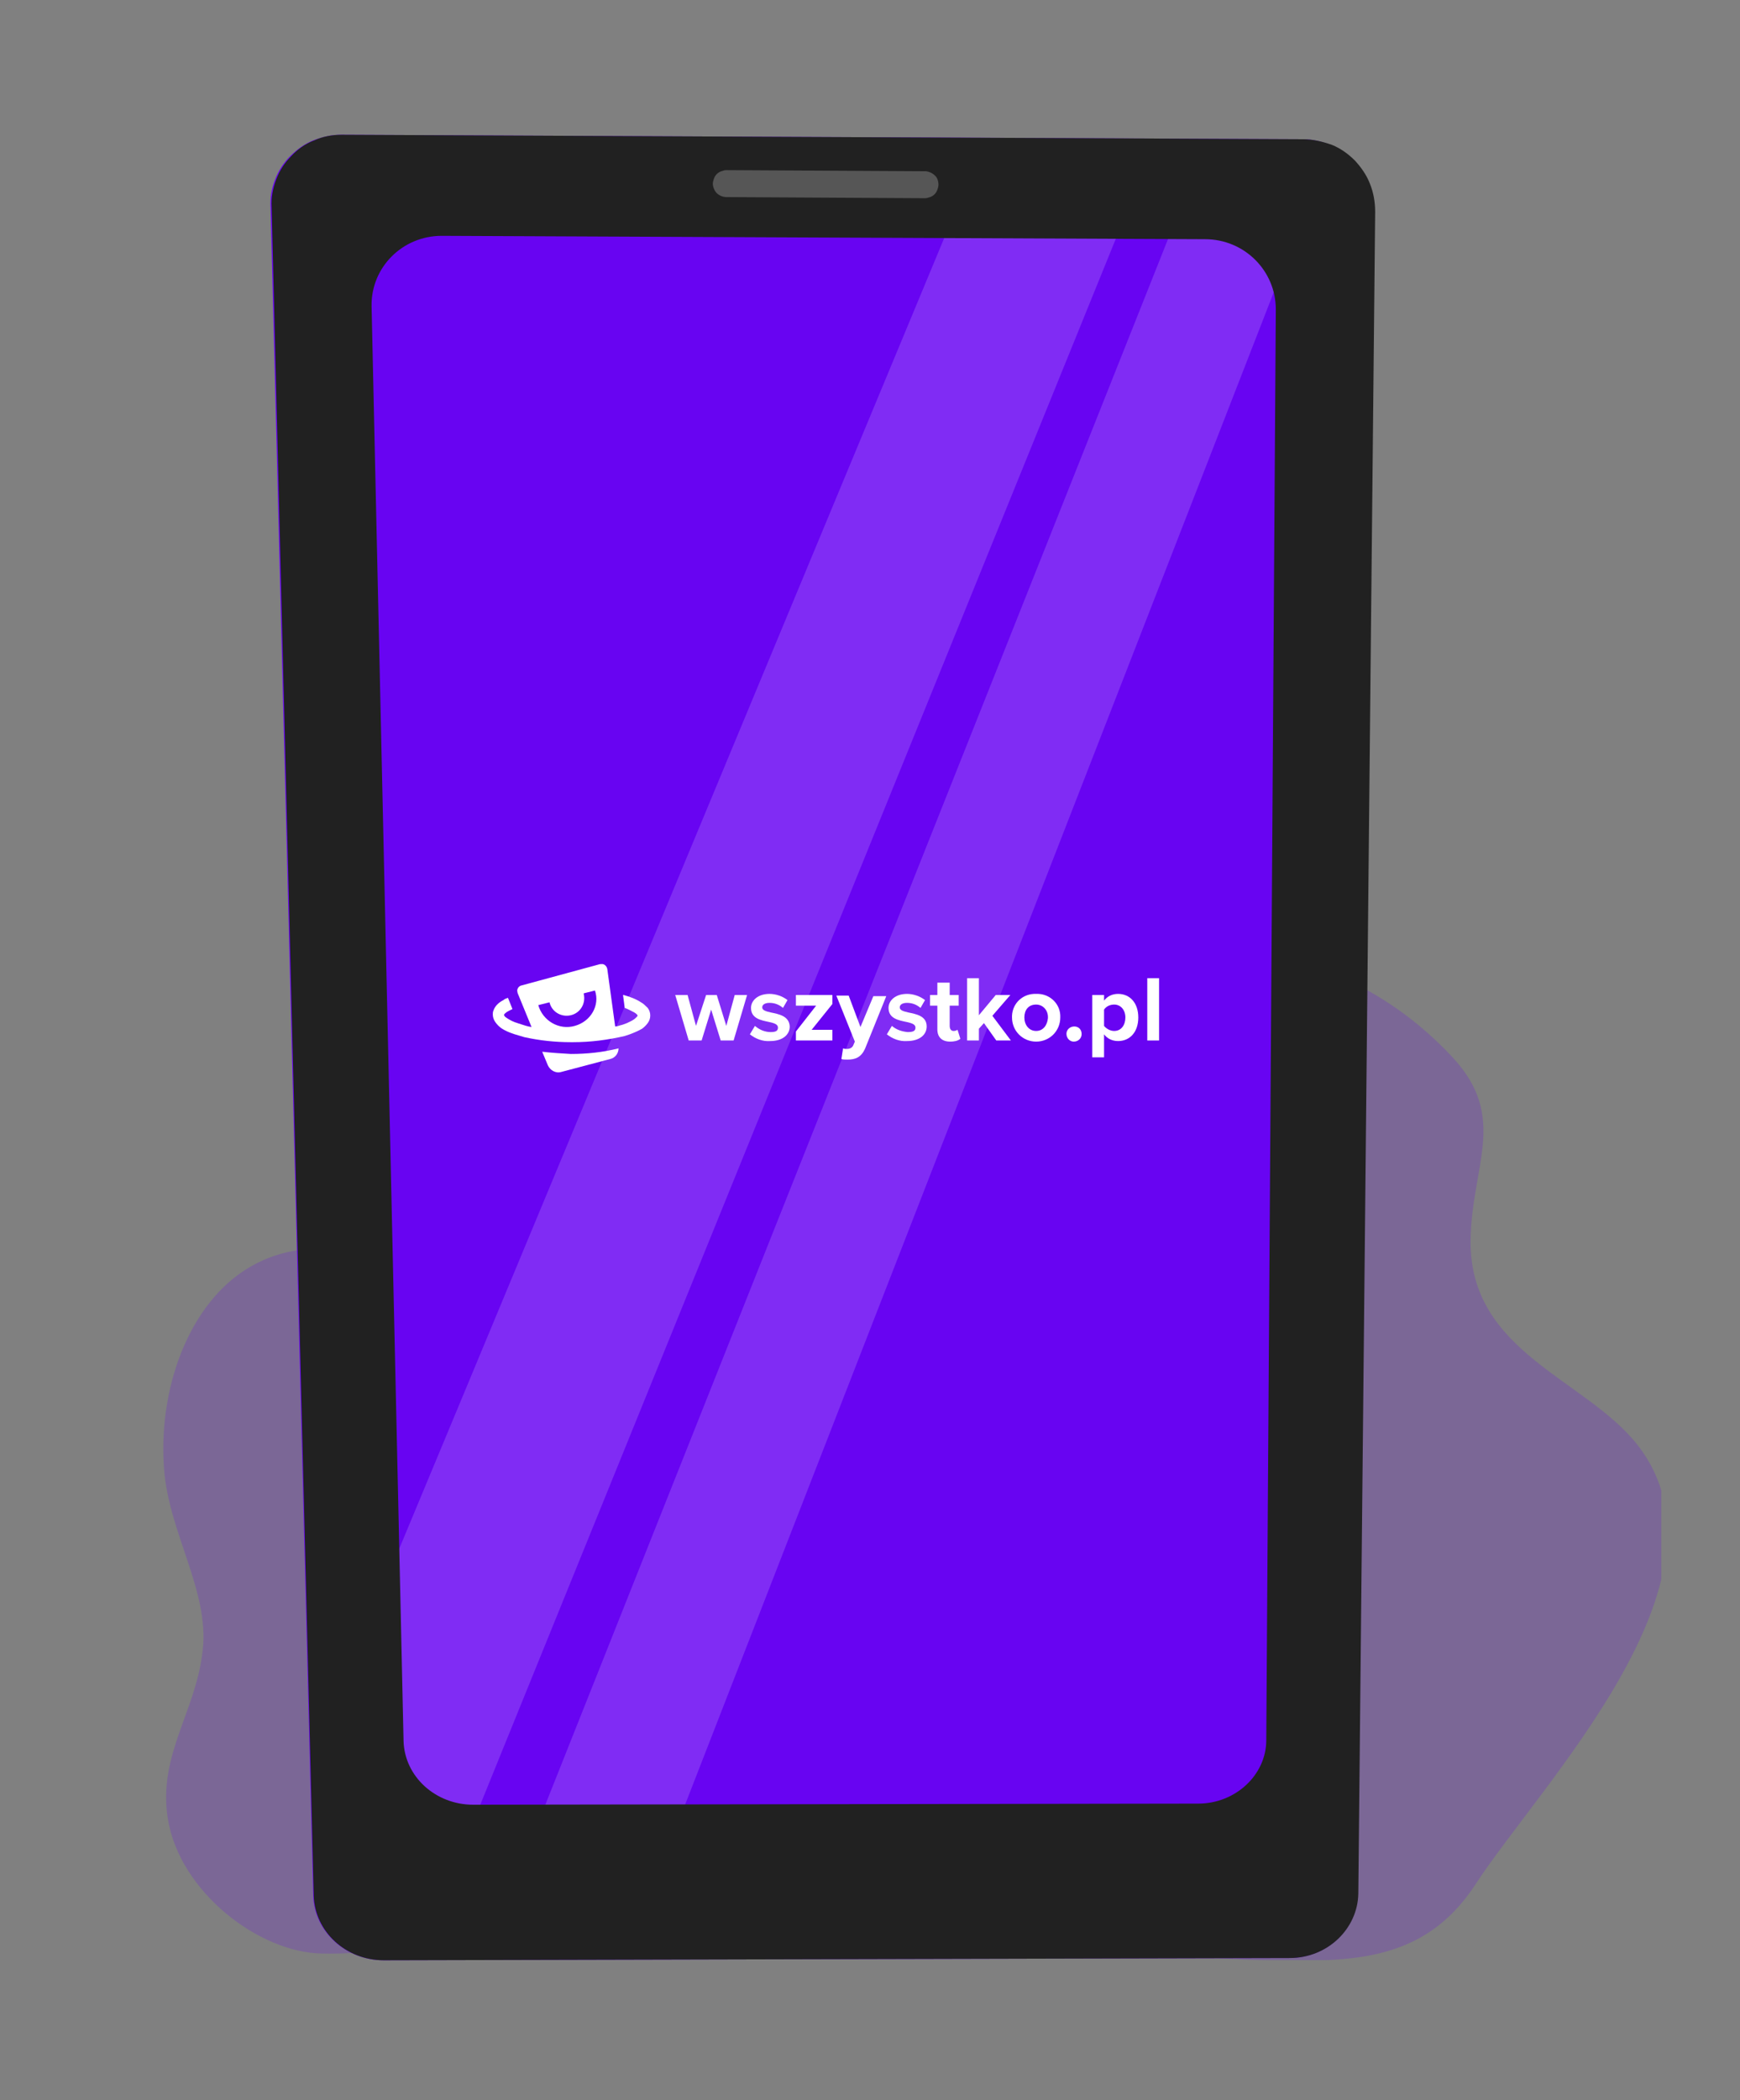
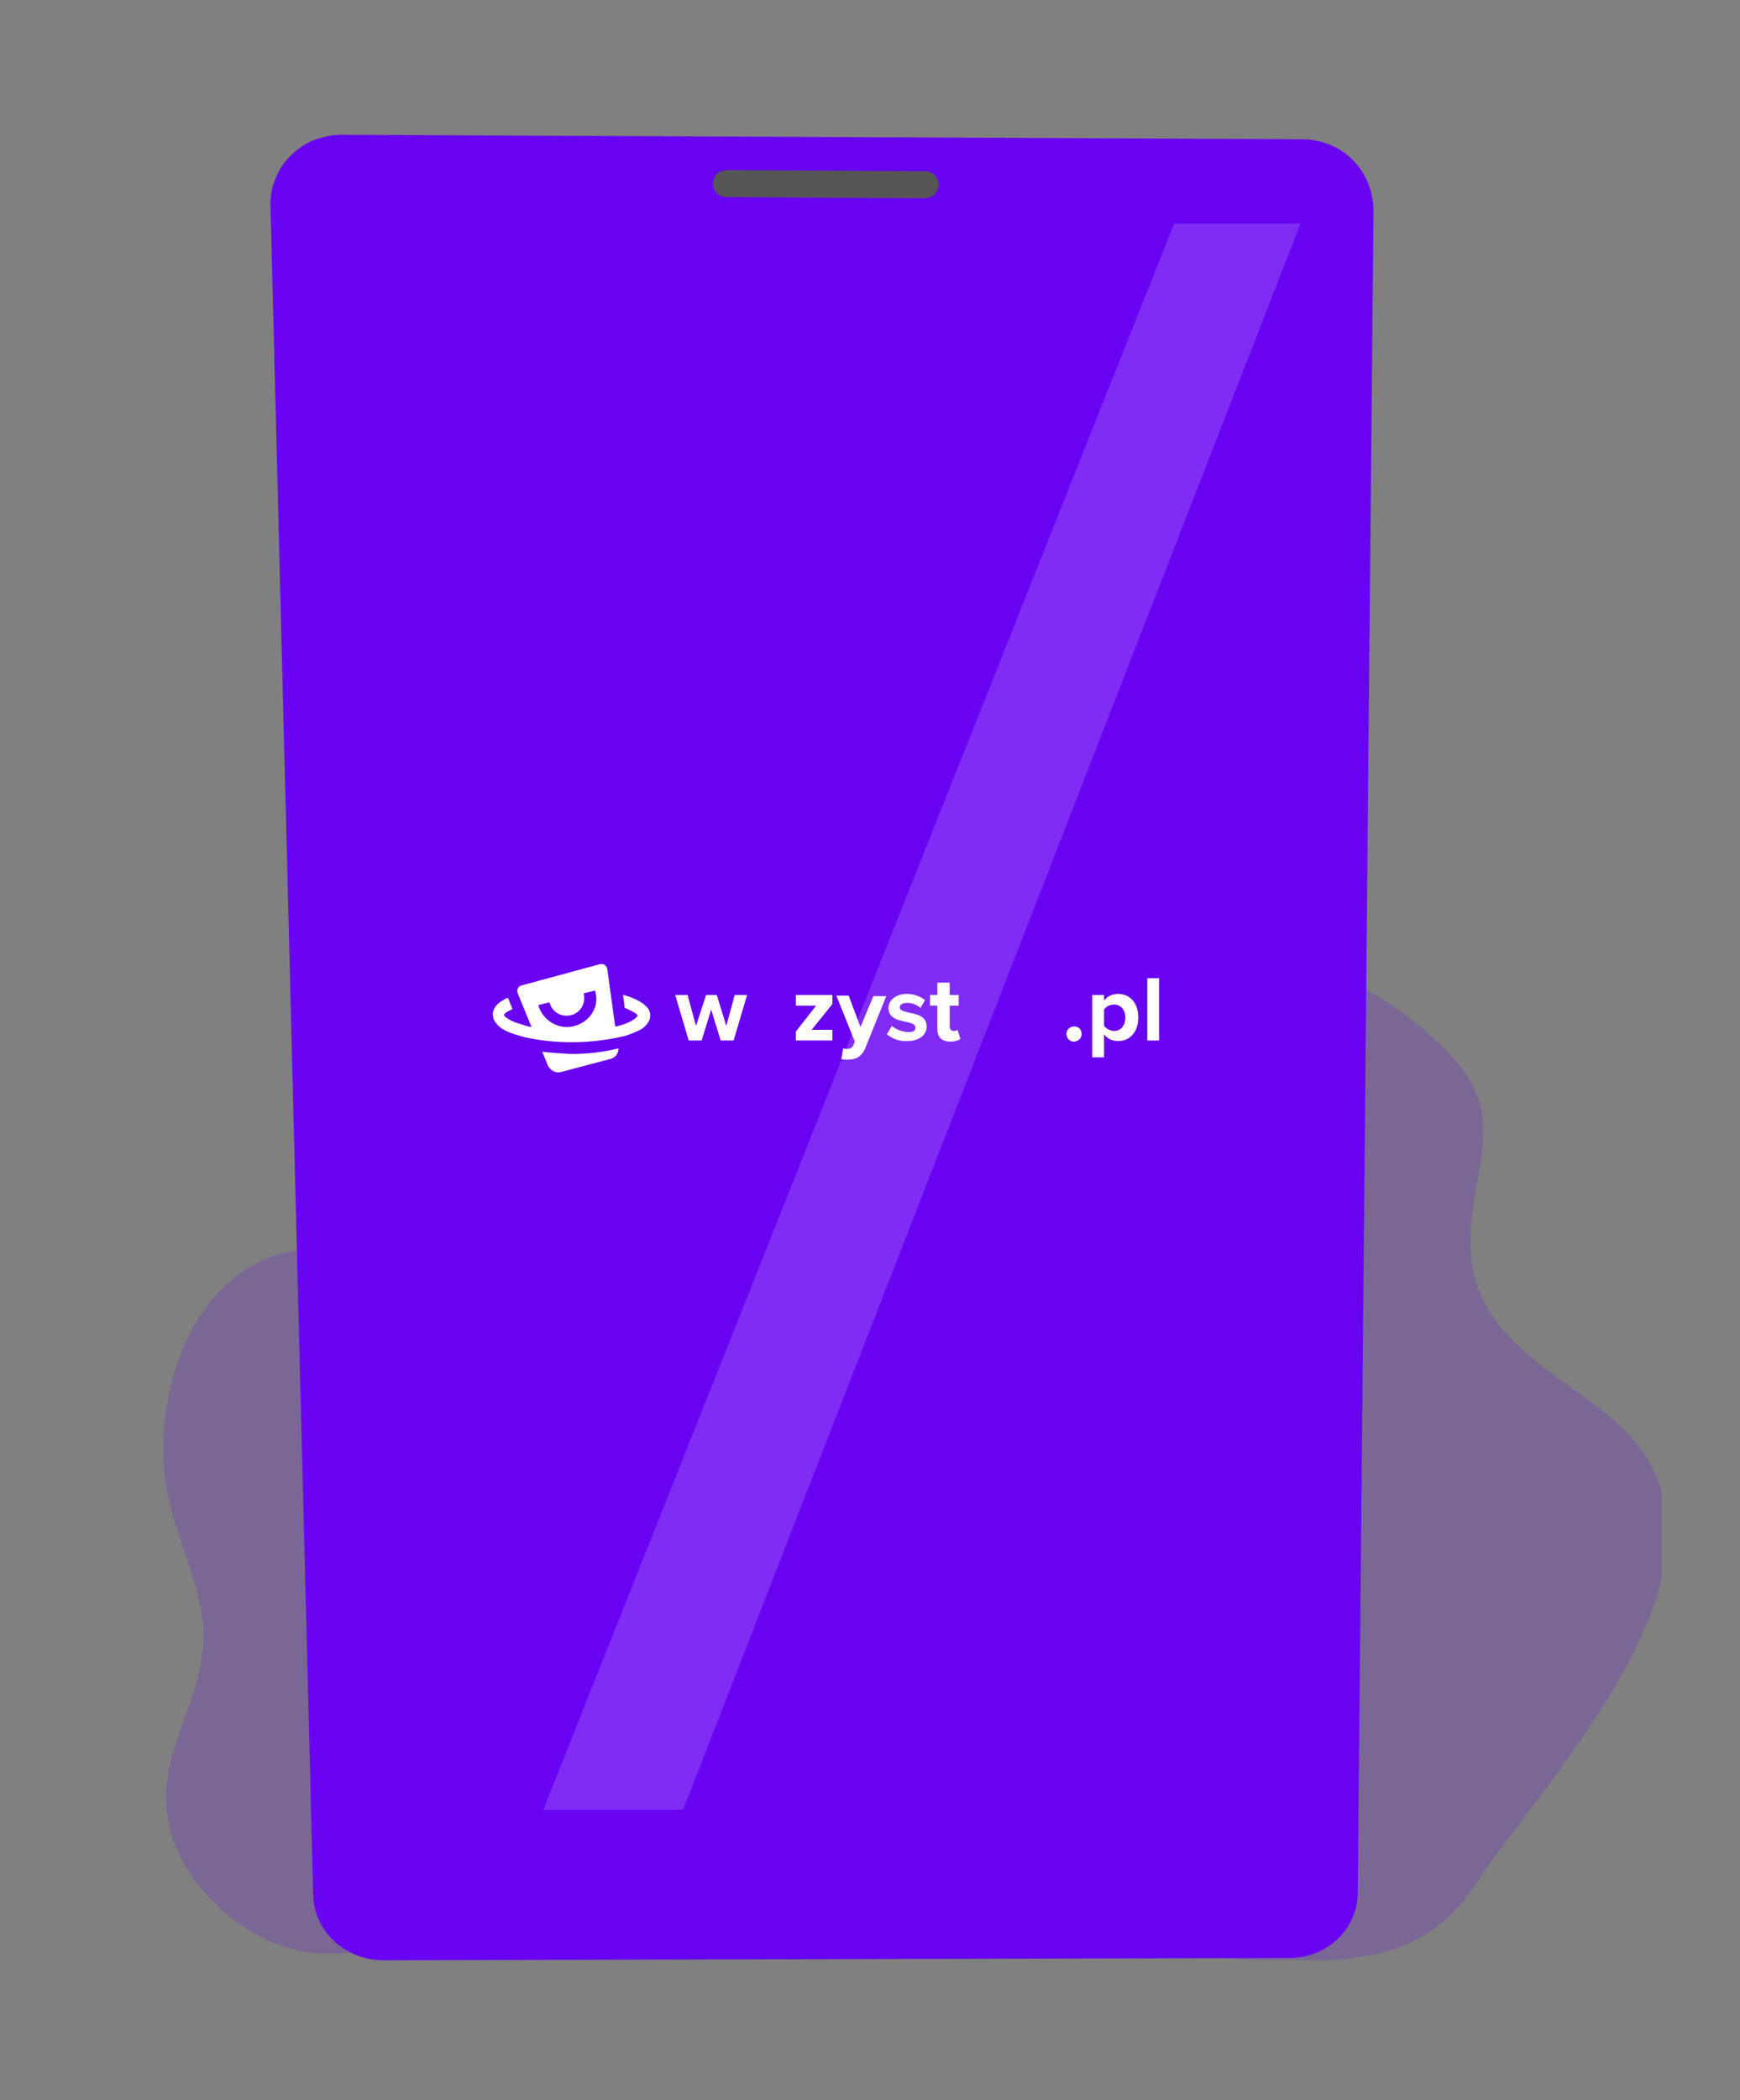
<svg xmlns="http://www.w3.org/2000/svg" xmlns:xlink="http://www.w3.org/1999/xlink" version="1.1" id="Warstwa_1" x="0px" y="0px" viewBox="0 0 310 374" style="enable-background:new 0 0 310 374;" xml:space="preserve">
  <rect x="0" y="0" width="310" height="374" fill="#808080" stroke="none" />
  <style type="text/css">
	.st0{clip-path:url(#SVGID_00000183208447881814238780000004107510768042259346_);}
	.st1{opacity:0.2;}
	.st2{fill:#6804F2;}
	.st3{opacity:0.8;fill:#FFFFFF;enable-background:new    ;}
	.st4{fill:#212121;}
	.st5{fill:#565656;}
	.st6{fill:#FFFFFF;}
</style>
  <g>
    <g>
      <g>
        <defs>
          <rect id="SVGID_1_" x="29" y="24" width="267" height="325.1" />
        </defs>
        <clipPath id="SVGID_00000084490249441525788630000011142961119215365012_">
          <use xlink:href="#SVGID_1_" style="overflow:visible;" />
        </clipPath>
        <g style="clip-path:url(#SVGID_00000084490249441525788630000011142961119215365012_);">
          <g class="st1">
            <path class="st2" d="M291.8,257.4c-9.2-11.8-29.9-16.5-29.8-36.3c0.1-13.5,6.8-22-3.2-32.8c-24.8-26.6-62.1-23.3-90.7-5.5       c-26,16.2-43.1,40.6-69.9,43.2c-14,1.3-28.4-4.3-41.8-3.7c-4.1,0.2-7.6,1.1-10.7,2.7c-11.3,5.7-17.5,21.1-16.5,36.2       c0.7,11.6,8.2,22.1,6.9,32.8c-1.2,10.9-8,18.5-6.2,29.9c2.1,13,16.2,23.8,27.4,24c7.3,0.2,20.7-1.1,25.8-5.6       c6.5-5.7,14.5-6.3,24.4-6.2c19.3,0.1,40.1,3.8,61.1,6.5c18.5,2.4,37.3,6.1,57.1,6.5c15,0.3,28,0.4,37.1-13.4       C274.4,317.8,310.4,281.3,291.8,257.4z" />
          </g>
          <path class="st2" d="M241.9,337.2c-0.1,6.4-5.5,11.5-12.2,11.5l-161.4,0.4c-6.7,0-12.3-5.1-12.5-11.5L48.2,36.9      c-0.1-1.7,0.2-3.4,0.8-4.9c0.6-1.6,1.5-3,2.7-4.2s2.6-2.2,4.1-2.8c1.6-0.6,3.2-1,4.9-1l171.4,0.8c1.7,0,3.4,0.4,4.9,1      c1.6,0.7,3,1.6,4.1,2.8c1.2,1.2,2.1,2.6,2.7,4.2c0.6,1.6,0.9,3.2,0.9,4.9L241.9,337.2z" />
          <g class="st1">
            <path class="st3" d="M231.7,39.8h-22.5L96.8,322.3h24.9L231.7,39.8z" />
-             <path class="st3" d="M199.9,39.8h-30.6c0,0-103.8,249.7-103.9,249.7l2.3,32.8h17.5L199.9,39.8z" />
          </g>
-           <path class="st4" d="M232.2,24.8L60.9,24c-1.7,0-3.4,0.3-4.9,1c-1.6,0.6-3,1.6-4.1,2.8c-1.2,1.2-2.1,2.6-2.7,4.2      c-0.6,1.6-0.9,3.2-0.8,4.9l7.5,300.7c0.2,6.4,5.7,11.5,12.5,11.5l161.4-0.4c6.7,0,12.1-5.2,12.2-11.5l3-299.5      c0-1.7-0.3-3.4-0.9-4.9c-0.6-1.6-1.6-3-2.7-4.2c-1.2-1.2-2.6-2.2-4.1-2.8C235.6,25.2,233.9,24.8,232.2,24.8z M225.6,309.9      c0,6.2-5.5,11.3-12.1,11.3l-129.2,0.2c-6.7,0-12.2-5-12.4-11.3L66.2,54.5C66.1,47.6,71.7,42,78.7,42l136,0.6      c7,0,12.6,5.6,12.6,12.5L225.6,309.9z" />
          <path class="st5" d="M167.2,32.9c0,0.3-0.1,0.6-0.2,0.9c-0.1,0.3-0.3,0.6-0.5,0.8s-0.5,0.4-0.8,0.5s-0.6,0.2-0.9,0.2l-35.4-0.2      c-0.6,0-1.3-0.3-1.7-0.7s-0.7-1.1-0.7-1.7l0,0c0-0.3,0.1-0.6,0.2-0.9c0.1-0.3,0.3-0.6,0.5-0.8c0.2-0.2,0.5-0.4,0.8-0.5      s0.6-0.2,0.9-0.2l35.4,0.2c0.6,0,1.3,0.3,1.7,0.7C167,31.6,167.2,32.3,167.2,32.9L167.2,32.9z" />
        </g>
      </g>
    </g>
    <g>
      <path shape-rendering="geometricPrecision" class="st6" d="M114.2,178.5c-0.9-0.6-2-1-3.1-1.3H111l0.3,2.3    c0.6,0.2,1.1,0.5,1.7,0.8c0.5,0.3,0.6,0.5,0.6,0.6c0,0-0.1,0.2-0.6,0.6c-0.4,0.3-0.9,0.5-1.3,0.7c-0.3,0.1-0.7,0.3-1.2,0.4    c-0.3,0.1-0.6,0.2-0.9,0.2l-1.4-10.2c-0.1-0.6-0.6-1-1.1-0.9c-0.1,0-0.1,0-0.2,0l-14,3.8c-0.5,0.1-0.9,0.7-0.7,1.2    c0,0,0,0.1,0,0.1l2.5,6.1c-0.7-0.1-1.3-0.3-1.9-0.5c-0.2-0.1-0.4-0.1-0.6-0.2c-0.7-0.2-1.3-0.5-1.9-0.9c-0.5-0.3-0.5-0.5-0.5-0.6    l0,0c0,0,0.1-0.3,0.9-0.7c0.2-0.1,0.4-0.2,0.6-0.3l-0.8-2c-0.3,0.1-0.6,0.2-0.8,0.4c-0.8,0.4-1.5,1-1.8,1.9    c-0.1,0.2-0.1,0.5-0.1,0.7c0,0.5,0.2,1,0.5,1.4c0.3,0.4,0.6,0.7,1,1c0.9,0.6,2,1,3.1,1.3c0.3,0.1,0.7,0.2,1,0.3    c2.7,0.6,5.5,0.9,8.3,0.9h0.4c3.1,0,6.2-0.4,9.2-1.1c0.3-0.1,0.6-0.2,0.9-0.3c0.8-0.3,1.5-0.6,2.2-1c0.4-0.3,0.7-0.6,1-1    c0.6-0.8,0.6-1.9,0-2.7C115,179.1,114.6,178.7,114.2,178.5z M102.4,182.7c-2.8,0.8-5.7-0.9-6.5-3.7c0,0,0,0,0,0l2-0.5    c0.4,1.7,2.1,2.7,3.8,2.3c1.7-0.4,2.7-2.1,2.3-3.8c0,0,0-0.1,0-0.1l2-0.5C106.9,179,105.3,181.9,102.4,182.7    C102.4,182.7,102.4,182.7,102.4,182.7L102.4,182.7z" />
      <path class="st6" d="M96.6,187.3l1,2.4c0.4,0.9,1.4,1.5,2.4,1.2l8.7-2.3c0.9-0.2,1.5-1,1.5-1.9c-2.8,0.7-5.6,1-8.5,1    C100,187.6,98.3,187.5,96.6,187.3z" />
      <polygon class="st6" points="129.4,182.7 127.7,177.2 125.8,177.2 124,182.7 122.5,177.2 120.3,177.2 122.7,185.3 125,185.3     126.7,179.8 128.4,185.3 130.7,185.3 133.1,177.2 130.9,177.2   " />
-       <path class="st6" d="M137.3,180.3c-0.9-0.2-1.5-0.4-1.5-0.9c0-0.5,0.5-0.8,1.3-0.8c0.9,0,1.7,0.3,2.4,0.9l0.8-1.4    c-0.9-0.7-2.1-1.1-3.2-1.1c-2.1,0-3.3,1.2-3.3,2.5c0,1.9,1.8,2.2,3.2,2.5c0.9,0.2,1.6,0.4,1.6,1c0,0.6-0.4,0.8-1.3,0.8    c-1,0-2-0.4-2.8-1.1l-0.9,1.5c1,0.8,2.3,1.3,3.6,1.2c2.2,0,3.5-1.1,3.5-2.6C140.6,180.9,138.7,180.6,137.3,180.3z" />
      <polygon class="st6" points="148.3,178.8 148.3,177.2 141.8,177.2 141.8,179.1 145.4,179.1 141.8,183.7 141.8,185.3 148.3,185.3     148.3,183.4 144.6,183.4   " />
      <path class="st6" d="M153.3,182.9l-2.1-5.6H149l3.3,8.2l-0.3,0.7c-0.2,0.4-0.6,0.6-1.1,0.6c-0.2,0-0.5,0-0.7-0.1l-0.3,1.9    c0.3,0.1,0.7,0.1,1.1,0.1c1.4,0,2.4-0.4,3.1-1.9l3.8-9.4h-2.3L153.3,182.9z" />
      <path class="st6" d="M161.8,180.3c-0.9-0.2-1.5-0.4-1.5-0.9c0-0.5,0.5-0.8,1.3-0.8c0.9,0,1.7,0.3,2.4,0.9l0.8-1.4    c-0.9-0.7-2.1-1.1-3.2-1.1c-2.1,0-3.3,1.2-3.3,2.5c0,1.9,1.8,2.2,3.2,2.5c0.9,0.2,1.6,0.4,1.6,1s-0.4,0.8-1.4,0.8    c-1-0.1-2-0.4-2.8-1.1l-0.9,1.5c1,0.8,2.3,1.3,3.6,1.2c2.2,0,3.5-1.1,3.5-2.6C165.1,180.9,163.2,180.6,161.8,180.3z" />
      <path class="st6" d="M169.9,183.6c-0.5,0-0.7-0.4-0.7-0.9v-3.6h1.6v-1.9h-1.6V175H167v2.2h-1.3v1.9h1.3v4.2c0,1.4,0.8,2.2,2.3,2.2    c0.6,0,1.3-0.1,1.8-0.5l-0.5-1.6C170.4,183.5,170.2,183.6,169.9,183.6z" />
-       <polygon class="st6" points="180,177.2 177.4,177.2 174.4,180.8 174.4,174.2 172.3,174.2 172.3,185.3 174.4,185.3 174.4,183.2     175.3,182.2 177.5,185.3 180.1,185.3 176.8,180.9   " />
-       <path class="st6" d="M184.6,177c-2.3-0.1-4.2,1.6-4.3,3.9c0,0.1,0,0.2,0,0.3c0,2.4,1.9,4.3,4.3,4.3c2.4,0,4.3-1.9,4.3-4.3    c0.1-2.3-1.7-4.1-3.9-4.2C184.8,177,184.7,177,184.6,177z M184.6,183.6c-1.3,0-2.1-1.1-2.1-2.4s0.7-2.3,2.1-2.3    c1.2,0,2.1,1,2.1,2.2c0,0.1,0,0.1,0,0.2C186.6,182.5,185.9,183.6,184.6,183.6z" />
      <path class="st6" d="M191.4,182.8c-0.8,0-1.4,0.6-1.4,1.3c0,0.8,0.6,1.4,1.3,1.4c0.8,0,1.4-0.6,1.4-1.3c0,0,0-0.1,0-0.1    C192.7,183.4,192.2,182.8,191.4,182.8z" />
      <path class="st6" d="M199.2,177c-1,0-1.9,0.4-2.5,1.2v-1h-2.1v11.1h2.1v-4.1c0.6,0.8,1.5,1.2,2.5,1.2c2.1,0,3.6-1.6,3.6-4.2    C202.8,178.6,201.3,177,199.2,177z M198.5,183.6c-0.7,0-1.4-0.4-1.8-0.9v-2.9c0.4-0.6,1.1-0.9,1.8-0.9c1.2,0,2,1,2,2.3    S199.8,183.6,198.5,183.6L198.5,183.6z" />
      <rect x="204.4" y="174.2" class="st6" width="2.1" height="11.1" />
    </g>
  </g>
</svg>